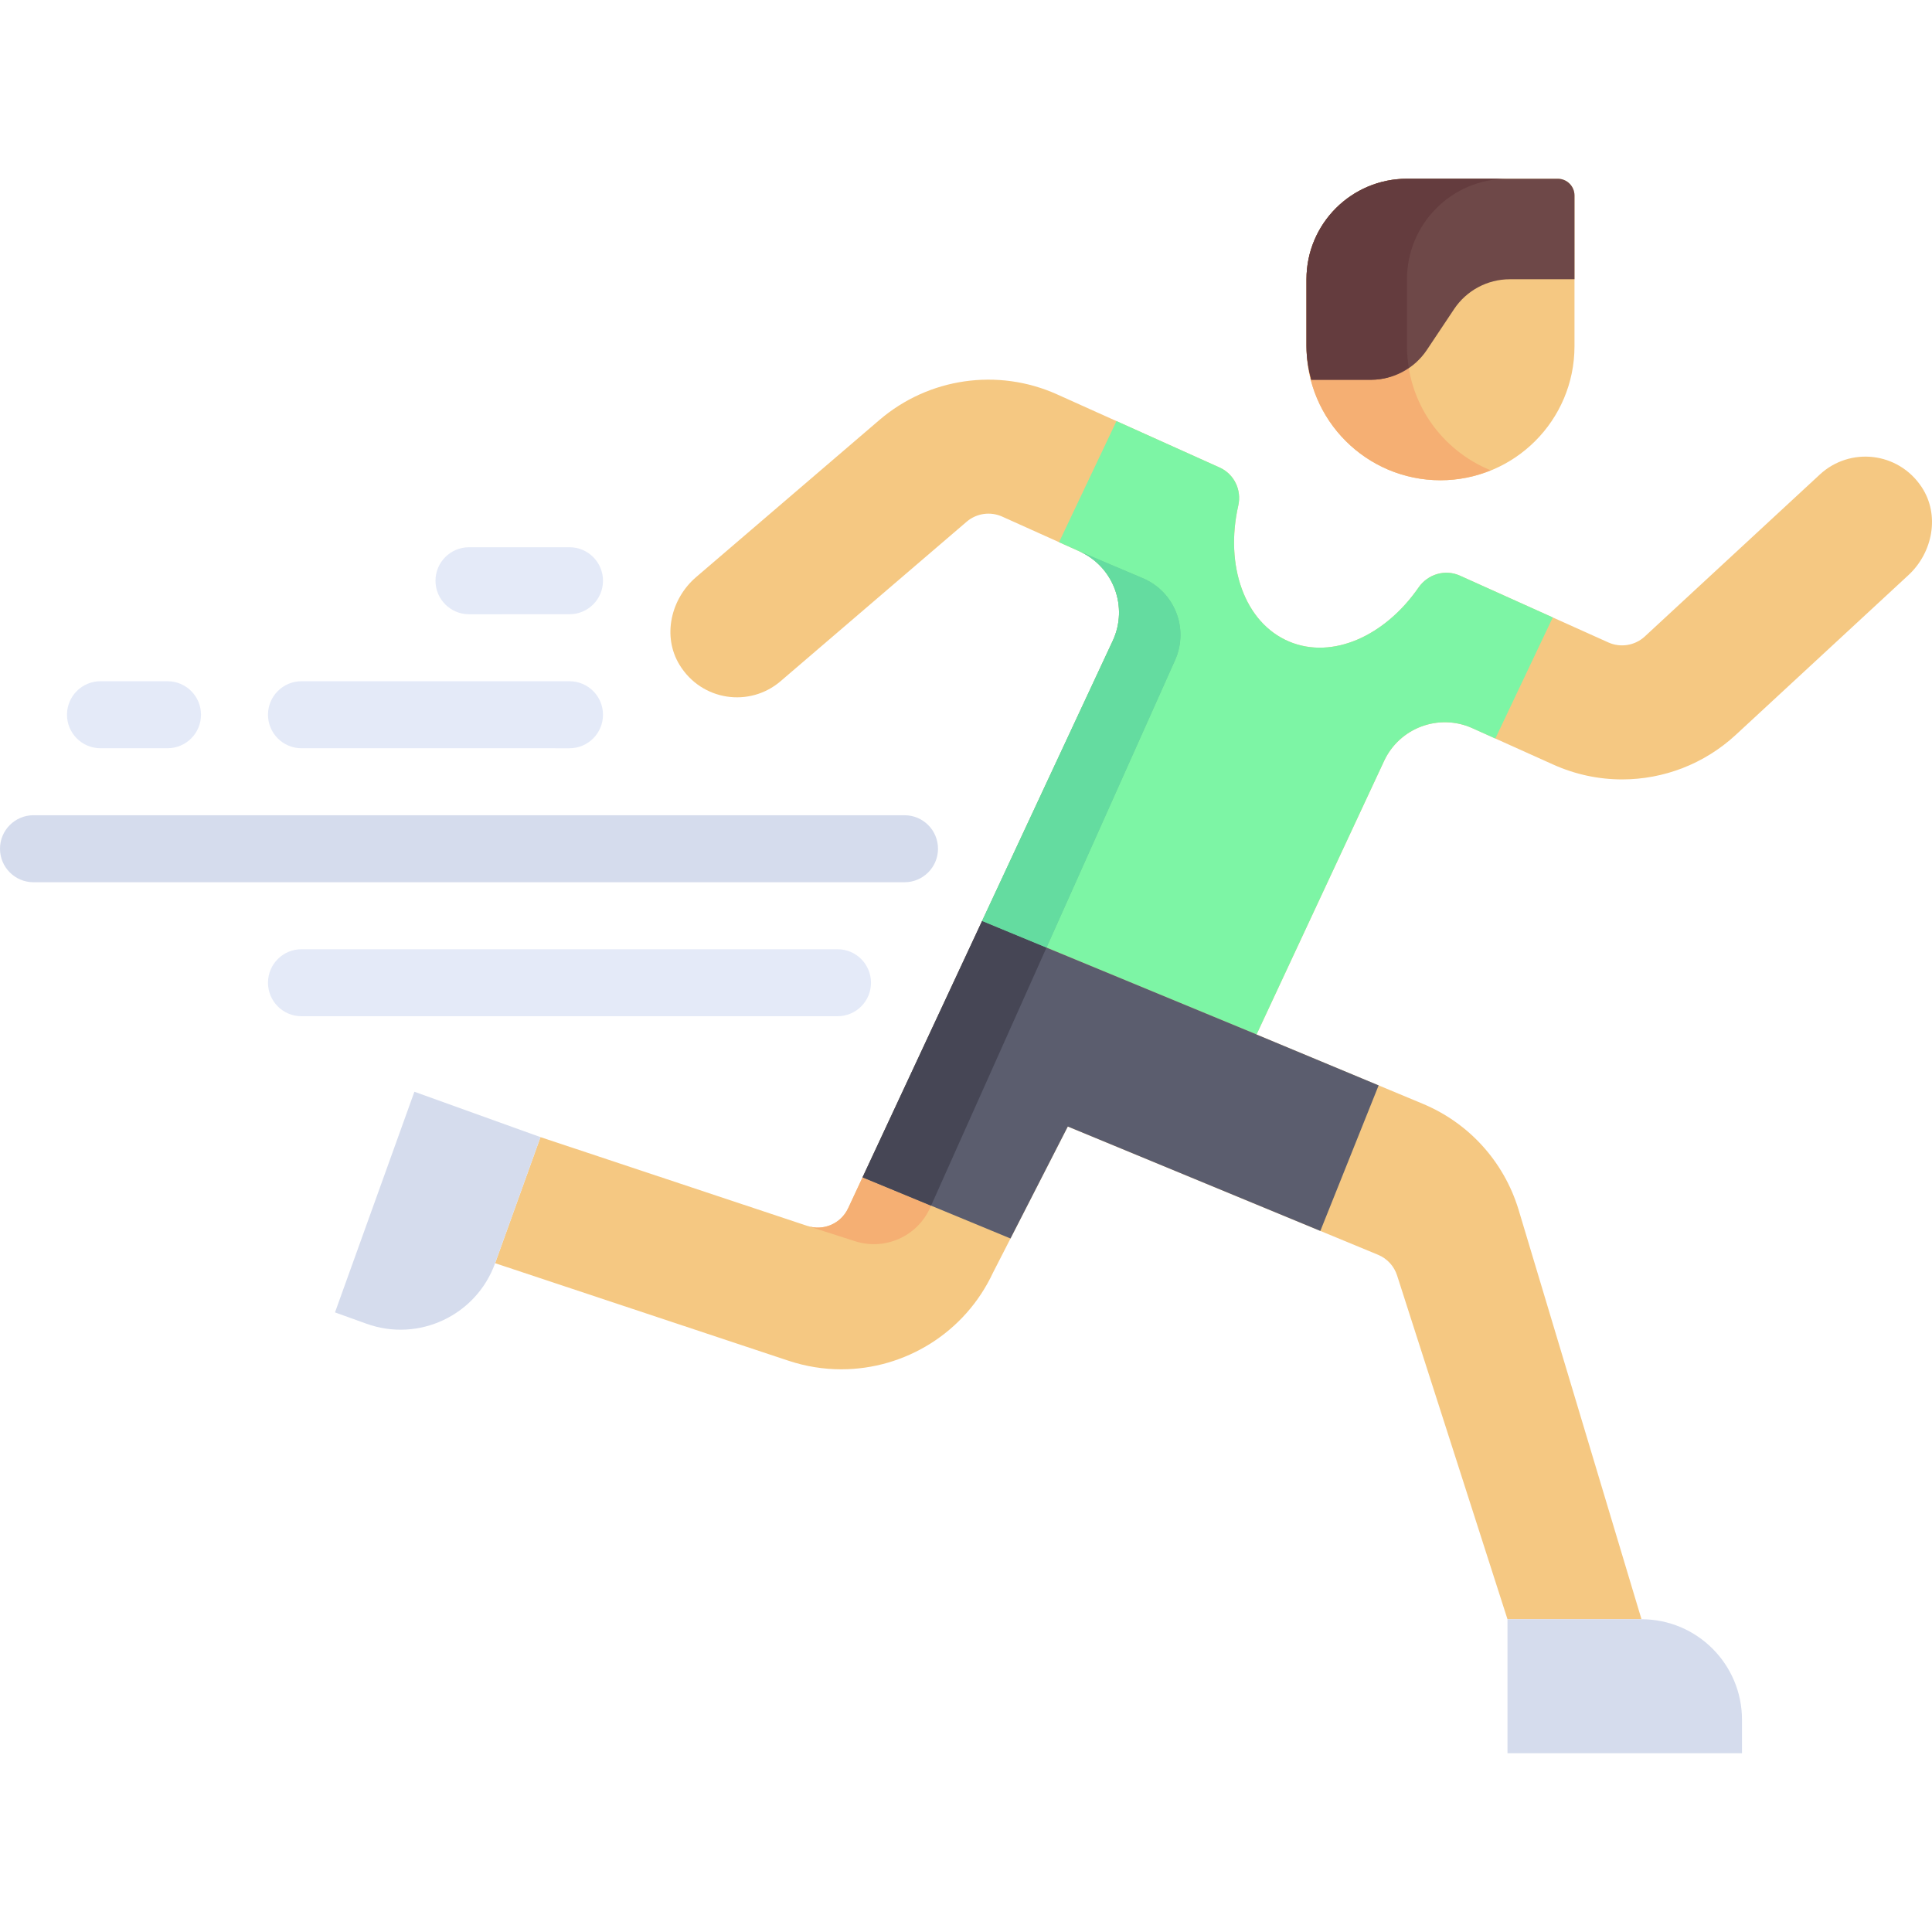
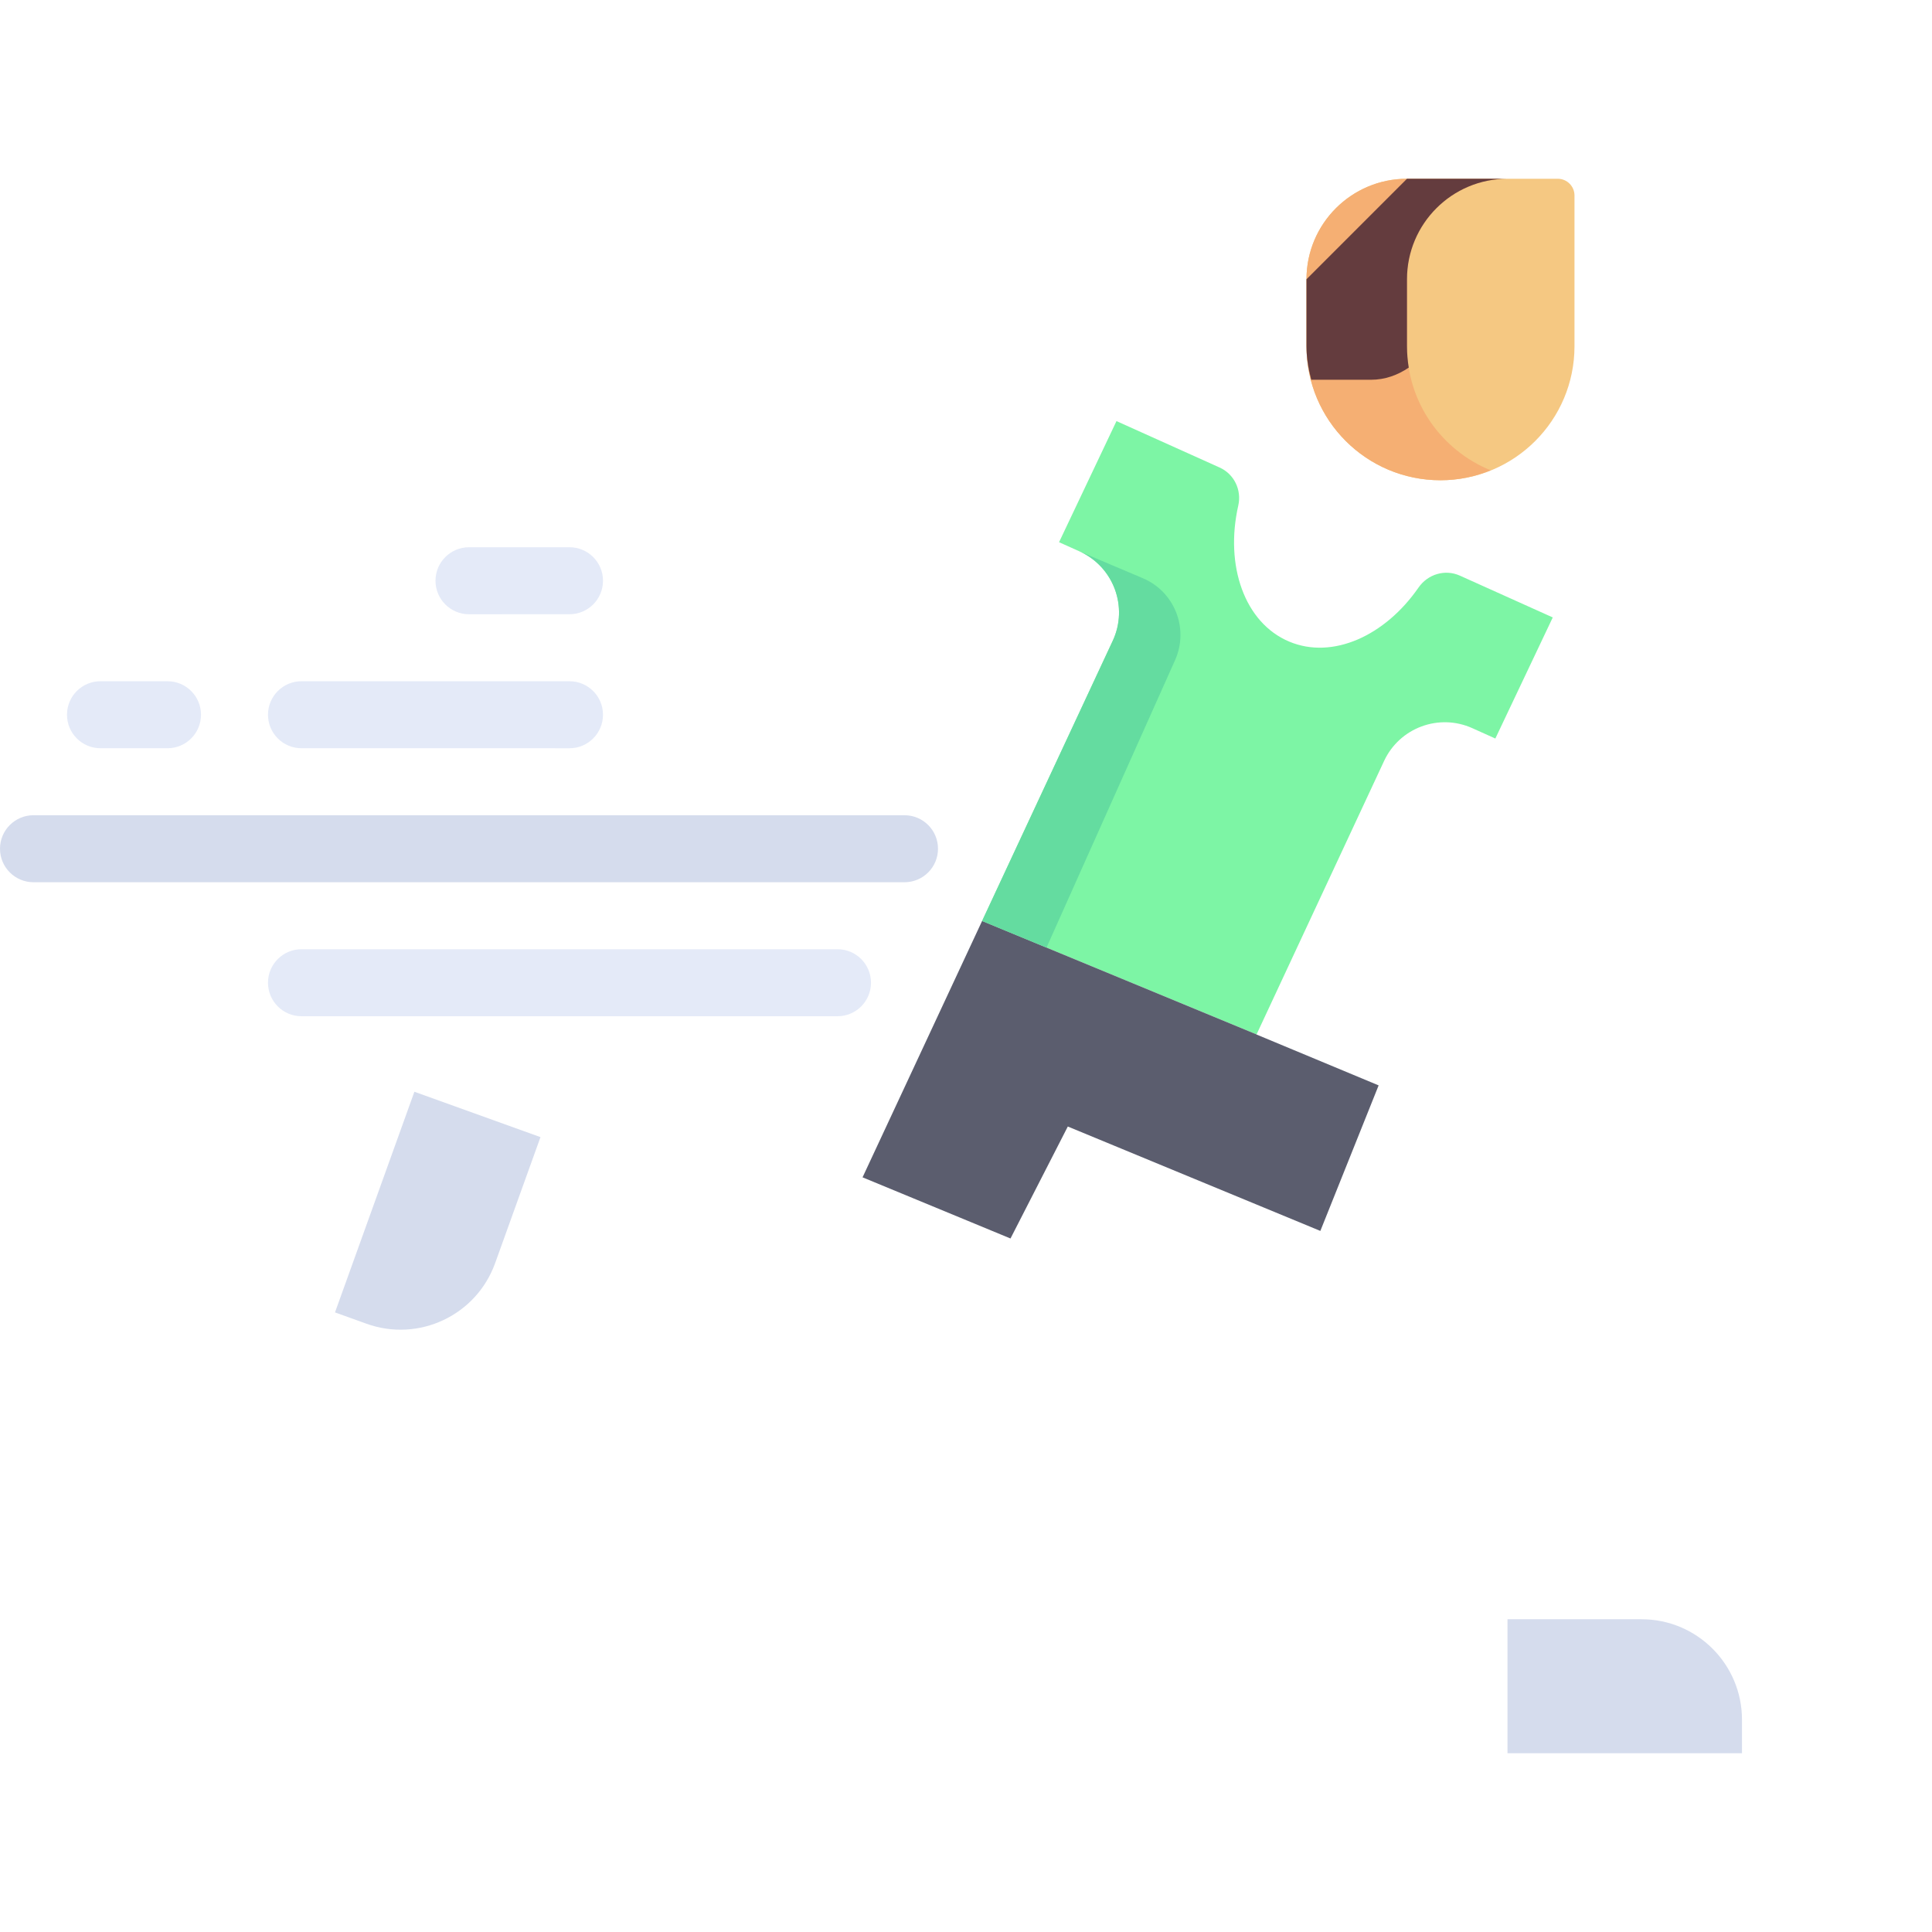
<svg xmlns="http://www.w3.org/2000/svg" version="1.1" id="Layer_1" x="0px" y="0px" viewBox="0 0 511.999 511.999" style="enable-background:new 0 0 511.999 511.999;" xml:space="preserve">
-   <path style="fill:#F5C882;" d="M509.253,129.072c-6.228-9.394-19.026-10.67-26.954-3.342l-46.407,42.94  c-2.615,2.419-6.424,3.042-9.672,1.579l-39.336-17.701c-3.936-1.771-8.505-0.385-10.962,3.164  c-8.882,12.823-22.798,19.132-34.262,14.32c-11.856-4.976-17.108-20.156-13.501-36.062c0.935-4.124-1.096-8.341-4.952-10.076  l-43.046-19.37c-15.688-7.06-34.042-4.419-47.104,6.776l-48.581,41.641c-6.713,5.754-9.005,15.671-4.409,23.223  c5.862,9.629,18.609,11.388,26.801,4.358l49.305-42.26c2.612-2.239,6.284-2.768,9.423-1.356l20.487,9.218  c9.029,4.063,12.99,14.724,8.807,23.697l-70.121,150.374c-1.908,4.088-6.563,6.108-10.854,4.669l-70.68-23.516L131.21,334.76  l77.696,25.83c4.643,1.548,9.376,2.289,14.045,2.289c16.832,0,32.755-9.632,40.219-25.64l19.81-38.7l82.226,33.993  c2.445,1.019,4.291,3.052,5.071,5.587l29.222,90.997h35.511l-32.62-108.684c-3.893-12.649-13.13-22.827-25.355-27.925  l-44.045-18.351l33.809-72.5c4.105-8.803,14.521-12.673,23.377-8.688l21.469,9.661c5.86,2.636,12.068,3.923,18.233,3.923  c10.95,0,21.744-4.062,30.131-11.816l45.735-42.314C512.229,146.424,514.135,136.434,509.253,129.072z" />
-   <path style="fill:#F5AF73;" d="M228.586,312.004l-3.82,8.191c-1.908,4.088-6.563,6.108-10.854,4.669l12.69,4.07  c7.93,2.543,16.504-1.284,19.904-8.886l0.24-0.537L228.586,312.004z" />
  <path style="fill:#D5DCED;" d="M239.7,233.801H8.878c-4.907,0-8.878-3.975-8.878-8.878c0-4.903,3.971-8.878,8.878-8.878H239.7  c4.907,0,8.878,3.975,8.878,8.878C248.578,229.826,244.607,233.801,239.7,233.801z" />
  <g>
    <path style="fill:#E4EAF8;" d="M150.922,198.294L150.922,198.294L79.9,198.29c-4.907,0-8.878-3.975-8.878-8.878   c0-4.903,3.979-8.878,8.878-8.878l0,0l71.022,0.004c4.907,0,8.878,3.975,8.878,8.878C159.8,194.319,155.82,198.294,150.922,198.294   z" />
    <path style="fill:#E4EAF8;" d="M124.289,162.783c-4.898,0-8.878-3.975-8.878-8.878c0-4.903,3.971-8.878,8.878-8.878l26.633-0.004   c4.898,0,8.878,3.975,8.878,8.878c0,4.903-3.971,8.878-8.878,8.878L124.289,162.783z" />
    <path style="fill:#E4EAF8;" d="M221.944,269.312H79.9c-4.907,0-8.878-3.975-8.878-8.878c0-4.903,3.971-8.878,8.878-8.878h142.044   c4.907,0,8.878,3.975,8.878,8.878C230.822,265.337,226.851,269.312,221.944,269.312z" />
    <path style="fill:#E4EAF8;" d="M44.389,198.29H26.633c-4.907,0-8.878-3.975-8.878-8.878c0-4.903,3.971-8.878,8.878-8.878h17.756   c4.907,0,8.878,3.975,8.878,8.878C53.267,194.315,49.296,198.29,44.389,198.29z" />
  </g>
  <g>
    <path style="fill:#D5DCED;" d="M461.644,464.627H399.5v-35.511h35.511c14.709,0,26.633,11.924,26.633,26.633V464.627z" />
    <path style="fill:#D5DCED;" d="M88.778,347.799l21.039-58.475l33.414,12.023l-12.023,33.414   c-4.98,13.84-20.237,21.024-34.077,16.043L88.778,347.799z" />
  </g>
  <path style="fill:#F5C882;" d="M381.744,127.272L381.744,127.272c-19.612,0-35.511-15.899-35.511-35.511V74.005  c0-14.709,11.924-26.633,26.633-26.633h39.95c2.451,0,4.439,1.988,4.439,4.439v39.95  C417.255,111.373,401.356,127.272,381.744,127.272z" />
  <path style="fill:#7DF5A5;" d="M366.8,201.657c4.105-8.803,14.521-12.673,23.377-8.688l6.103,2.747l15.219-32.091l-24.617-11.077  c-3.936-1.771-8.505-0.385-10.962,3.164c-8.882,12.823-22.798,19.132-34.262,14.32c-11.856-4.976-17.107-20.156-13.501-36.062  c0.935-4.124-1.096-8.341-4.952-10.076l-27.328-12.298l-15.217,32.09l5.419,2.438c9.029,4.063,12.99,14.724,8.807,23.697  l-34.622,74.245l72.736,30.069L366.8,201.657z" />
  <g>
    <polygon style="fill:#5B5D6E;" points="333.002,274.135 260.266,244.066 228.586,312.004 267.79,328.211 282.979,298.539    349.905,326.206 365.351,287.639 332.991,274.157  " />
-     <path style="opacity:0.27;fill:#5B5D6E;enable-background:new    ;" d="M302.864,153.232l-16.783-7.108   c9.029,4.063,12.99,14.724,8.807,23.697l-34.622,74.245l17.069,7.057l34.073-76.177   C315.143,166.593,311.291,156.801,302.864,153.232z" />
  </g>
-   <polygon style="fill:#464655;" points="277.335,251.122 260.266,244.066 228.586,312.004 246.745,319.511 " />
  <path style="fill:#64DCA0;" d="M294.887,169.821l-34.622,74.245l17.069,7.057l34.073-76.177c3.736-8.353-0.117-18.146-8.543-21.714  l-16.783-7.108C295.11,150.188,299.072,160.849,294.887,169.821z" />
  <path style="fill:#F5AF73;" d="M372.866,91.761V74.005c0-14.709,11.924-26.633,26.633-26.633h-26.633  c-14.709,0-26.633,11.924-26.633,26.633v17.756c0,19.612,15.899,35.511,35.511,35.511c4.716,0,9.198-0.963,13.317-2.633  C382.057,119.366,372.866,106.657,372.866,91.761z" />
-   <path style="fill:#6E4848;" d="M372.866,47.372c-14.709,0-26.633,11.924-26.633,26.633v17.756c0,3.084,0.516,6.025,1.255,8.878  h15.876c5.937,0,11.48-2.967,14.774-7.907l7.213-10.82c3.293-4.939,8.837-7.907,14.774-7.907h17.131V51.811  c0-2.451-1.988-4.439-4.439-4.439C412.816,47.372,372.866,47.372,372.866,47.372z" />
-   <path style="fill:#643C3E;" d="M346.233,74.005v17.756c0,3.084,0.516,6.025,1.255,8.878h15.876c3.635,0,7.052-1.222,9.966-3.219  c-0.296-1.844-0.464-3.73-0.464-5.658V74.005c0-14.709,11.924-26.633,26.633-26.633h-26.633  C358.157,47.372,346.233,59.296,346.233,74.005z" />
+   <path style="fill:#643C3E;" d="M346.233,74.005v17.756c0,3.084,0.516,6.025,1.255,8.878h15.876c3.635,0,7.052-1.222,9.966-3.219  c-0.296-1.844-0.464-3.73-0.464-5.658V74.005c0-14.709,11.924-26.633,26.633-26.633h-26.633  z" />
  <g>
</g>
  <g>
</g>
  <g>
</g>
  <g>
</g>
  <g>
</g>
  <g>
</g>
  <g>
</g>
  <g>
</g>
  <g>
</g>
  <g>
</g>
  <g>
</g>
  <g>
</g>
  <g>
</g>
  <g>
</g>
  <g>
</g>
</svg>